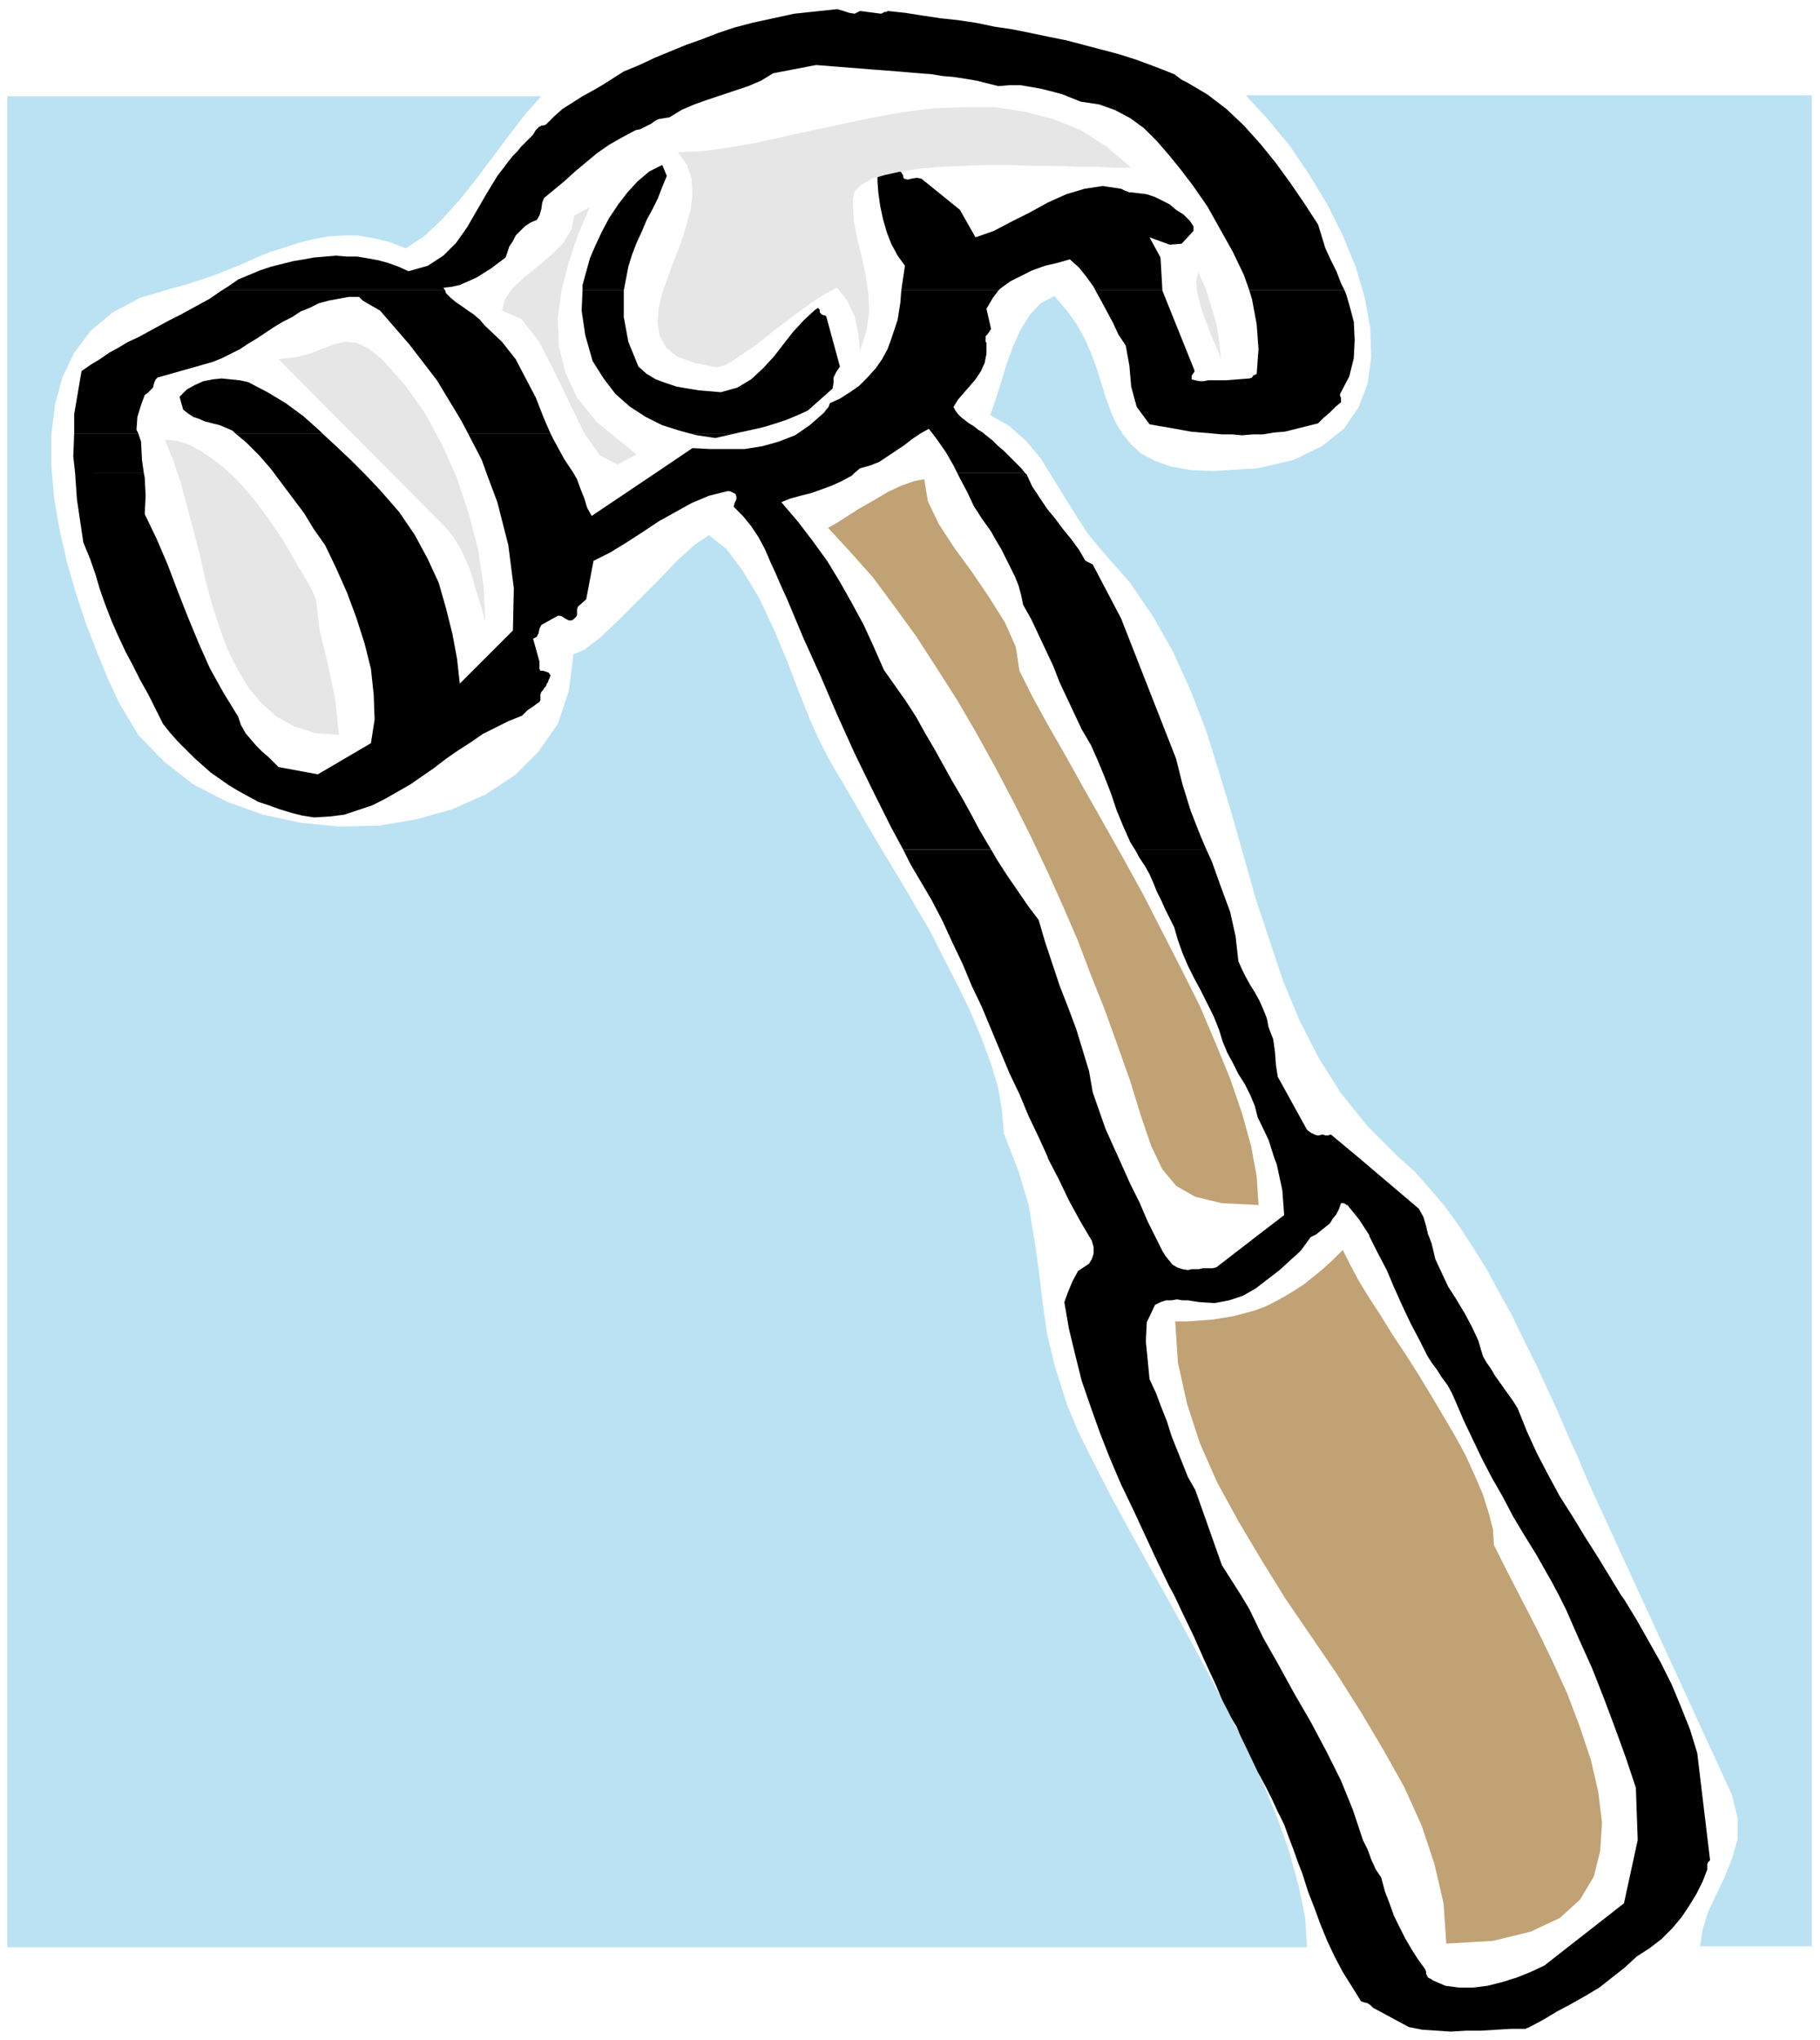
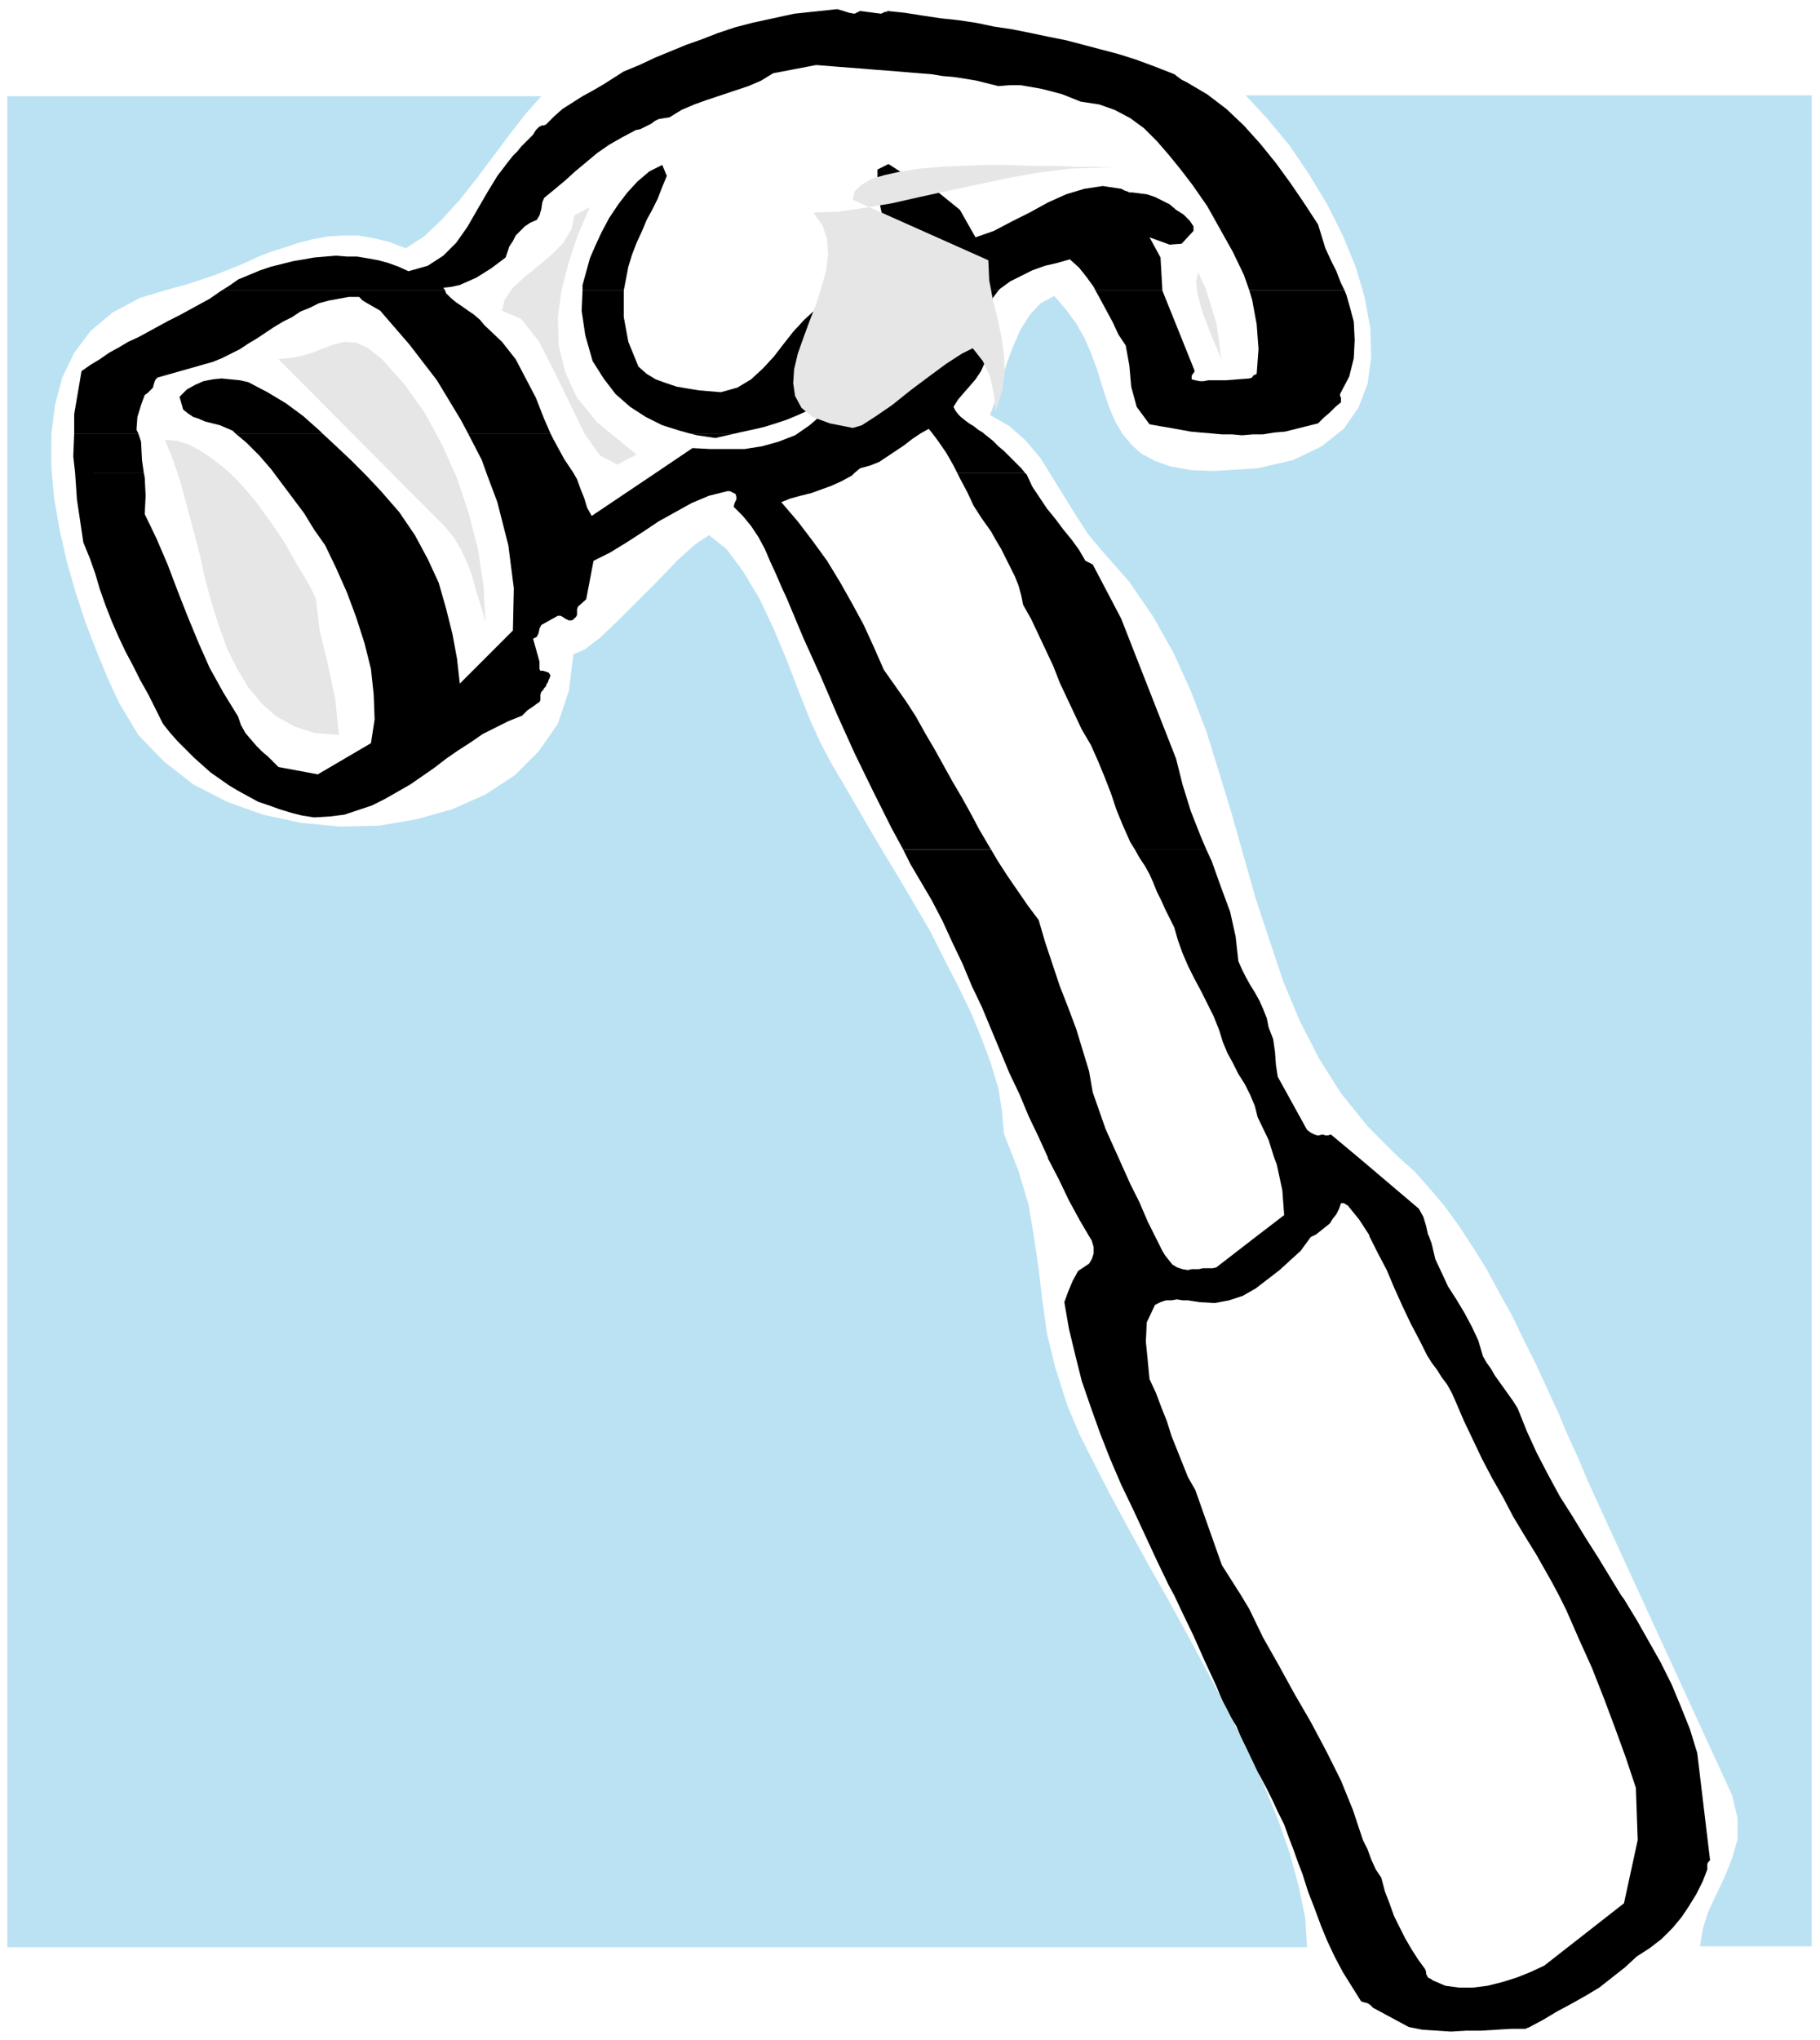
<svg xmlns="http://www.w3.org/2000/svg" width="315.2" height="353.12" fill-rule="evenodd" stroke-linecap="round" preserveAspectRatio="none" viewBox="0 0 1987 2226">
  <style>.pen2{stroke:none}.brush3{fill:#000}.brush5{fill:#e6e6e6}</style>
-   <path d="M0 0h1987v2226H0z" style="fill:none;stroke:none" />
  <path d="m242 317 8-5 10-7 12-5 12-5 12-4 12-3 12-3 12-2 11-2 12-1 12-1 12 1h11l12 2 11 2 11 3 11 4 11 5 21-6 17-11 14-14 12-17 11-19 11-19 11-18 13-17 4-5 5-5 4-5 4-4 5-5 4-4 3-5 4-4h1l1-1h2l3-1 9-9 9-8 11-7 11-7 11-6 12-7 11-7 11-7 17-7 17-8 17-7 17-7 17-6 18-7 18-6 19-5 46-10 47-5 7 2 6 2 6 1 6-3 23 3 2-1 2-1h2l1-1 19 2 19 3 20 3 19 2 20 3 19 4 20 3 20 4 19 4 20 4 19 5 19 5 19 5 19 6 19 7 18 7 5 2 4 3 4 3 6 3 22 13 21 16 19 18 18 20 17 21 16 22 15 22 15 23 4 13 4 13 6 13 6 12 5 13 4 8h-104l-6-17-12-25-14-25-14-25-16-23-13-17-13-16-13-15-14-14-15-11-17-9-17-6-20-3-10-4-10-4-11-3-12-3-11-2-12-2h-12l-12 1-12-3-12-3-12-2-13-2-12-1-12-2-13-1-12-1-12-1-13-1-13-1-12-1-13-1-13-1-12-1-13-1-47 9-13 8-14 6-15 5-15 5-15 5-14 5-14 6-13 8-6 1-6 1-4 2-4 3-4 2-4 2-4 2-5 1-15 8-14 8-13 9-12 10-12 10-11 10-12 10-11 9-2 5-1 7-2 7-3 5-7 3-6 4-5 5-5 5-3 6-4 6-2 6-2 6-8 6-8 6-8 5-8 5-9 4-9 4-9 2-9 1 2 3H242z" class="pen2 brush3" />
  <path d="M636 317v-6l8-29 6-14 7-15 8-15 10-15 10-13 11-12 13-11 14-7 5 12-5 12-5 13-6 12-6 11-5 12-6 13-5 13-4 13-5 26h-45zm348 0 1-7 3-20-8-11-7-13-5-13-4-14-3-14-2-14-1-13v-13l12-6 14 9 1 2 1 1v2l1 2 4 1 4-1 6-1 5 1 42 34 17 30 20-7 19-10 20-10 20-11 20-9 20-6 20-3 20 3 4 2 3 1 2 1h3l8 1 8 1 9 3 8 4 8 4 7 6 8 5 7 7 2 3 2 3v5l-13 14-13 1-22-8 12 22 2 35v1h-73l-2-4-8-11-8-10-10-9-14 4-13 3-14 5-12 6-12 6-11 8-2 2H984zM81 473v-21l8-47 10-7 10-6 10-7 11-6 10-6 11-5 11-6 11-6 11-6 12-6 11-6 11-6 11-6 10-7 3-2h244l1 3 5 5 6 5 6 4 7 5 6 4 7 6 5 6 19 18 15 19 11 21 11 21 9 23 7 16h-90l-8-15-26-43-30-39-32-37-7-4-7-4-5-3-4-4h-11l-11 2-11 2-11 3-10 5-10 4-9 6-10 5-10 6-9 6-9 6-10 6-9 6-10 5-10 5-10 4-60 17-2 2-1 2-1 3-1 4-2 2-2 2-2 2-3 2-4 11-4 13-1 14 2 4H81z" class="pen2 brush3" />
  <path d="m257 473-3-3-7-3-7-3-8-2-8-2-7-3-6-2-6-4-5-4-4-14 8-8 9-5 9-4 10-2 10-1 10 1 10 1 9 2 21 11 20 12 19 14 18 16 3 3h-95zm496 0-11-3-19-6-18-9-17-11-16-14-13-17-12-19-8-28-4-27 1-22h45v29l5 27 11 27 9 8 10 6 11 4 12 4 12 2 12 2 12 1 12 1 18-5 15-9 13-12 12-13 10-13 11-14 12-13 12-11 3-2 2 2v3l2 2 2 1h1l2 1 15 55-4 6-3 6v6l-1 6-27 24-11 5-12 5-12 4-13 4-13 3-14 3-4 1h-50z" class="pen2 brush3" />
  <path d="m871 473 13-9 16-14 2-3 2-2 1-2 1-3 11-5 11-7 10-7 9-9 9-10 7-10 6-11 4-11 7-21 3-19 1-13h106l-6 8-7 12 5 22-2 3-2 3-2 2v6l1 1v12l-2 10-4 9-6 9-6 7-7 8-6 7-5 8 2 4 3 4 3 3 5 4 4 3 5 3 5 4 5 3 1 1h-56l-4-5-9 5H871zm452 0-12-1-11-1-11-2-11-2-12-2-11-2-14-19-6-22-2-23-4-22-8-12-6-13-7-13-7-13-5-9h73l35 87v2l-1 1-2 3v4l4 1 5 1h4l5-1h19l26-2 3-1 1-2 2-1 2-1 2-27-2-27-5-27-3-10h104l2 5 4 14 4 15 1 20-1 20-5 20-10 19v2l1 2v5l-6 5-6 6-7 6-6 6-12 3-12 3-12 3-12 1-6 1h-62zM82 516l-2-18 1-25h70l3 9 1 20 2 14H82zm217 0-3-4-13-15-14-14-12-10h95l14 13 17 16 14 14h-98zm232 0-5-14-15-29h90l3 6 12 22 10 15h-95zm185 0 40-27 19 1h38l19-3 18-5 18-7 3-2h134l-9 6-9 7-9 6-9 6-9 6-10 4-11 3-6 5H716zm329 0-4-8-8-14-9-13-6-8h56l5 4 5 4 6 6 6 5 6 6 6 6 7 7 4 5h-74zm-292-43 8 2 20 3 13-3 9-2h-50zm570 0 11 1h11l11 1 12-1h11l6-1h-62zM986 927l-13-24-20-40-20-41-19-42-18-42-19-42-18-43-6-13-6-14-6-13-6-14-7-13-8-12-9-11-10-10 1-4 2-4v-3l-1-3-2-1-2-1-2-1h-3l-20 5-19 8-18 10-18 10-18 12-17 11-18 11-18 9-8 42-9 8-1 3v6l-1 2-3 3-2 1h-3l-2-1-2-1-3-2-2-1h-3l-18 10-2 4-1 5-2 4-4 2 7 25v8l1 2h3l3 1 3 1 2 3-1 3-1 2-1 3-1 1-1 3-2 2-1 2-2 2-1 3v6l-1 2-3 2-4 3-6 4-6 6-15 6-14 7-14 7-13 9-14 9-13 9-13 10-13 9-13 9-14 8-14 8-14 7-15 5-15 5-16 2-17 1-13-2-12-3-13-4-11-4-12-4-11-6-11-6-10-6-10-7-10-7-9-8-9-8-9-9-9-9-8-9-8-10-8-16-8-16-9-16-8-16-8-15-8-17-7-16-7-18-6-17-5-17-6-17-7-17-7-47-2-29h75l1 5 1 20-1 20 13 27 12 28 11 29 11 28 12 29 12 27 15 27 16 26 3 9 5 9 6 7 6 7 6 6 7 6 6 6 5 5 43 8 58-34 4-26-1-27-3-28-7-28-9-28-10-27-12-27-12-25-12-17-11-18-12-16-12-16-9-12h98l3 3 16 17 20 23 17 25 14 26 12 26 8 28 7 28 5 27 3 27 58-58 1-46-6-47-12-47-12-32h95l4 7 4 11 4 10 3 10 5 9 70-47h217l-3 3-11 6-11 5-11 4-11 4-12 3-11 3-10 4 18 21 16 21 16 22 14 23 13 23 13 24 11 24 11 25 12 17 12 17 11 17 10 18 10 17 10 18 10 18 10 17 10 18 9 17 10 17 3 5h-96z" class="pen2 brush3" />
  <path d="m1239 927-5-8-8-18-7-17-6-18-7-18-7-17-8-18-10-17-8-17-8-17-8-17-7-18-8-17-8-17-8-17-9-16-2-10-3-11-4-10-5-10-5-10-5-10-6-10-5-9-10-14-9-14-7-15-8-15-3-6h74l2 2 6 13 8 12 8 12 9 11 9 12 9 11 8 11 7 12 2 1 2 1 2 1 2 1 31 59 60 153 7 28 9 29 11 28 6 14h-78zm-95 336-10-22-11-23-10-24-11-23-10-24-10-24-10-24-11-23-10-24-11-23-11-24-12-23-23-39-8-16h96l7 12 11 17 11 16 11 16 12 16 7 24 8 24 8 24 9 23 9 24 7 23 7 23 4 23 7 20 7 20 9 20 5 11h-77zm247 0-6-19-12-25-3-12-5-12-6-12-7-11-6-12-6-11-5-12-4-13-6-15-7-14-7-14-7-13-7-14-6-14-5-14-4-14-5-10-5-10-4-9-5-10-4-10-4-9-5-9-6-9-5-9h78l6 13 10 28 10 27 6 27 3 27 4 9 4 8 5 9 5 8 5 9 4 9 4 10 2 10 5 13 2 14 1 14 2 13 32 58 4 3 4 2 3 1h2l4-1 3 1h3l3-1 30 25h-92zm-202 86-10-17-12-22-11-23-12-23v-1h77l4 9 9 20 10 20 9 21 8 16h-72zm183 0 30-23-2-27-6-28-3-8h92l66 56 5 9 3 10 2 9 1 2h-65v-1l-11-17-13-16h-1l-1-1-2-1h-3l-2 6-3 6-4 5-3 5-5 4-5 4-5 4-4 2h-61zm-90 392-6-11-13-27-13-28-13-28-13-27-12-28-11-28-10-28-10-29-7-28-7-29-5-29 4-11 5-12 6-11 12-8 3-5 2-6v-7l-2-7-3-5h72l2 4 3 6 3 6 3 5 4 5 4 5 5 3 6 2 6 1 4-1h8l4-1h11l4-1 44-34h61l-2 1-11 15-11 10-12 11-13 10-13 10-14 8-15 5-16 3-16-1-7-1-6-1h-6l-6-1-6 1h-6l-6 2-6 3-9 19-1 21 2 20 2 21 7 15 6 16 6 15 5 16 6 15 6 15 6 15 8 14 29 82 21 33h-73zm420 0-8-15-17-30-13-21-12-20-11-21-12-21-11-21-10-21-10-21-9-21-4-9-5-9-6-8-5-8-6-8-5-8-4-8-4-8-10-19-9-19-9-20-8-19-10-19-9-18h65l3 8 4 17 7 15 7 15 9 14 9 15 8 15 7 15 5 17 4 7 5 7 4 7 5 7 5 7 5 7 5 7 5 8 10 25 11 24 12 23 13 24 14 22 14 23 14 22 14 23 11 18h-68zm-420 0 8 17 13 27 12 27 13 28 11 27 6 9 5 8 4 10 4 9 3 9 4 9 4 8 6 8 7 13 7 14 6 13 7 14 5 14 5 13 5 14 5 13 6 19 7 18 7 19 7 17 8 17 9 17 10 16 10 16 3 1 4 1 3 2 3 3 39 21 15 3 16 1 15 1 17-1h16l16-1 17-1h16l1-1h1l2-1 15-8 15-9 15-8 16-9 15-9 14-11 14-11 13-12 14-9 13-10 12-12 10-12 8-12 8-13 7-14 5-13v-6l1-2 2-2-14-117-8-26-10-25-10-24-12-24-13-23-13-23-14-23-3-4h-68l8 16 14 32 14 31 13 33 12 32 12 33 11 33 2 57-15 69-87 68-15 7-15 6-16 5-16 4-16 2h-15l-15-2-14-6-1-1-2-1-2-1-1-2-1-2v-2l-1-3-8-11-7-11-7-12-6-12-6-12-5-14-5-13-4-15-6-9-5-11-4-11-5-10-11-33-13-32-16-32-17-32-18-31-17-31-17-30-15-31-9-15h-73z" class="pen2 brush3" />
  <path d="m1096 1237-2-24-4-25-8-27-10-27-12-29-14-29-15-29-15-30-17-29-17-29-17-28-16-27-15-26-14-24-13-22-11-21-11-24-12-30-13-34-15-36-16-34-18-30-18-24-19-15-15 10-19 17-21 22-22 22-22 22-20 19-17 13-12 5-5 40-12 36-21 30-26 26-32 21-36 16-39 11-41 7-43 1-42-4-42-9-39-14-37-19-32-25-28-29-21-35-12-26-12-29-12-31-11-33-10-35-8-35-6-35-3-35v-33l4-33 8-30 13-27 18-24 24-20 30-16 37-11 15-4 15-5 15-5 15-6 15-6 15-7 15-6 16-5 15-5 16-4 16-3 17-1h16l17 3 17 4 18 7 20-13 19-18 20-22 19-24 18-24 18-24 17-22 17-19H8v2020h1419l-2-32-7-34-10-37-13-37-16-39-19-40-20-40-21-40-22-41-22-40-22-39-21-38-20-37-18-35-16-32-13-31-13-41-9-37-5-36-4-34-5-34-6-36-11-37-16-41zm882-375V104h-618l24 26 24 29 21 31 20 33 17 34 14 34 10 34 6 33 1 32-4 29-10 26-16 23-24 19-31 15-39 9-48 3-25-1-22-4-17-6-15-8-11-10-9-11-8-13-6-14-5-14-5-16-5-16-6-16-7-16-9-16-11-15-13-15-15 8-12 13-10 16-8 18-7 19-6 20-6 19-6 17 21 12 18 16 16 19 13 21 13 21 13 21 13 20 15 18 30 34 26 38 22 39 19 42 17 44 14 45 14 46 13 46 13 46 15 45 15 45 18 43 21 41 24 38 29 36 33 33 18 16 16 18 17 20 16 22 15 23 15 24 14 26 14 25 13 27 13 26 12 26 12 26 11 26 11 24 10 24 10 22 148 322 6 25v23l-6 21-8 20-9 19-9 19-6 19-3 19h122V862z" class="pen2" style="fill:#bbe2f3" />
-   <path d="m931 218 2-9 7-7 12-7 14-4 18-4 20-3 23-2 23-1 25-1h26l25 1h25l24 1h22l20 1h18l-27-23-28-18-30-12-31-8-32-5h-33l-33 1-33 4-34 6-33 7-33 7-32 7-31 7-30 5-28 4-27 1 10 14 5 15 1 17-2 17-5 18-6 19-7 18-7 19-6 17-4 17-1 15 2 14 7 13 12 10 19 7 25 5 10-3 14-9 19-13 20-16 20-15 19-14 17-11 12-6 11 14 8 17 4 19 2 19 7-22 3-21-1-20-3-20-4-19-5-20-4-21-1-22zM345 654l-5-11-6-11-8-13-8-14-8-14-10-15-10-14-11-15-11-13-12-13-12-11-13-10-12-8-13-7-13-4-13-1 9 22 8 24 7 26 7 26 7 27 6 27 7 26 8 25 9 25 11 22 12 20 15 18 16 14 20 11 22 7 26 2-4-39-8-38-9-37-4-34zm72-262-15-12-13-6-13-1-12 3-13 5-13 5-16 4-18 2 182 183 9 11 8 13 6 13 6 15 4 15 4 13 4 13 3 11-2-39-6-40-10-39-13-39-16-36-19-35-22-31-25-28zm235 69-22-27-13-28-7-29-1-30 4-30 8-31 10-30 13-30-17 9-3 15-9 15-13 13-14 12-15 12-13 12-9 13-3 12 21 9 19 24 17 33 17 35 16 33 17 24 19 10 21-11-43-35z" class="pen2 brush5" />
-   <path d="m1113 732-4-26-12-27-17-27-19-28-19-26-17-26-12-25-4-24-11 2-14 5-15 7-15 9-16 9-14 9-11 7-9 5 24 26 25 28 23 31 24 33 22 34 23 36 21 36 21 38 20 38 19 38 18 38 17 38 16 37 14 37 14 35 12 33 17 48 12 39 11 32 12 25 15 18 21 12 29 7 40 2-2-31-6-33-10-36-13-38-16-39-17-40-20-40-21-41-21-41-22-40-22-39-21-37-20-36-19-33-17-31-14-28zm518 954-1-17-5-19-6-19-9-21-10-22-12-22-13-22-13-22-14-23-14-22-14-21-13-21-13-20-11-18-9-17-8-16-11 11-11 10-11 9-10 8-11 7-10 6-11 6-10 5-11 4-11 3-11 3-12 2-12 2-13 1-14 1h-14l3 45 10 45 14 43 19 43 23 42 25 42 26 42 28 41 28 41 26 41 25 42 23 41 19 42 14 42 10 43 3 44 51-3 41-10 32-15 22-20 15-25 7-28 2-31-4-33-8-35-12-36-14-37-16-35-17-35-17-33-16-31-14-28z" class="pen2" style="fill:#c0a274" />
+   <path d="m931 218 2-9 7-7 12-7 14-4 18-4 20-3 23-2 23-1 25-1h26l25 1h25l24 1h22l20 1h18h-33l-33 1-33 4-34 6-33 7-33 7-32 7-31 7-30 5-28 4-27 1 10 14 5 15 1 17-2 17-5 18-6 19-7 18-7 19-6 17-4 17-1 15 2 14 7 13 12 10 19 7 25 5 10-3 14-9 19-13 20-16 20-15 19-14 17-11 12-6 11 14 8 17 4 19 2 19 7-22 3-21-1-20-3-20-4-19-5-20-4-21-1-22zM345 654l-5-11-6-11-8-13-8-14-8-14-10-15-10-14-11-15-11-13-12-13-12-11-13-10-12-8-13-7-13-4-13-1 9 22 8 24 7 26 7 26 7 27 6 27 7 26 8 25 9 25 11 22 12 20 15 18 16 14 20 11 22 7 26 2-4-39-8-38-9-37-4-34zm72-262-15-12-13-6-13-1-12 3-13 5-13 5-16 4-18 2 182 183 9 11 8 13 6 13 6 15 4 15 4 13 4 13 3 11-2-39-6-40-10-39-13-39-16-36-19-35-22-31-25-28zm235 69-22-27-13-28-7-29-1-30 4-30 8-31 10-30 13-30-17 9-3 15-9 15-13 13-14 12-15 12-13 12-9 13-3 12 21 9 19 24 17 33 17 35 16 33 17 24 19 10 21-11-43-35z" class="pen2 brush5" />
  <path d="m1316 314-8-17-2 10 1 12 3 12 4 13 5 13 5 13 5 11 4 11-2-20-3-19-6-20-6-19z" class="pen2 brush5" />
</svg>